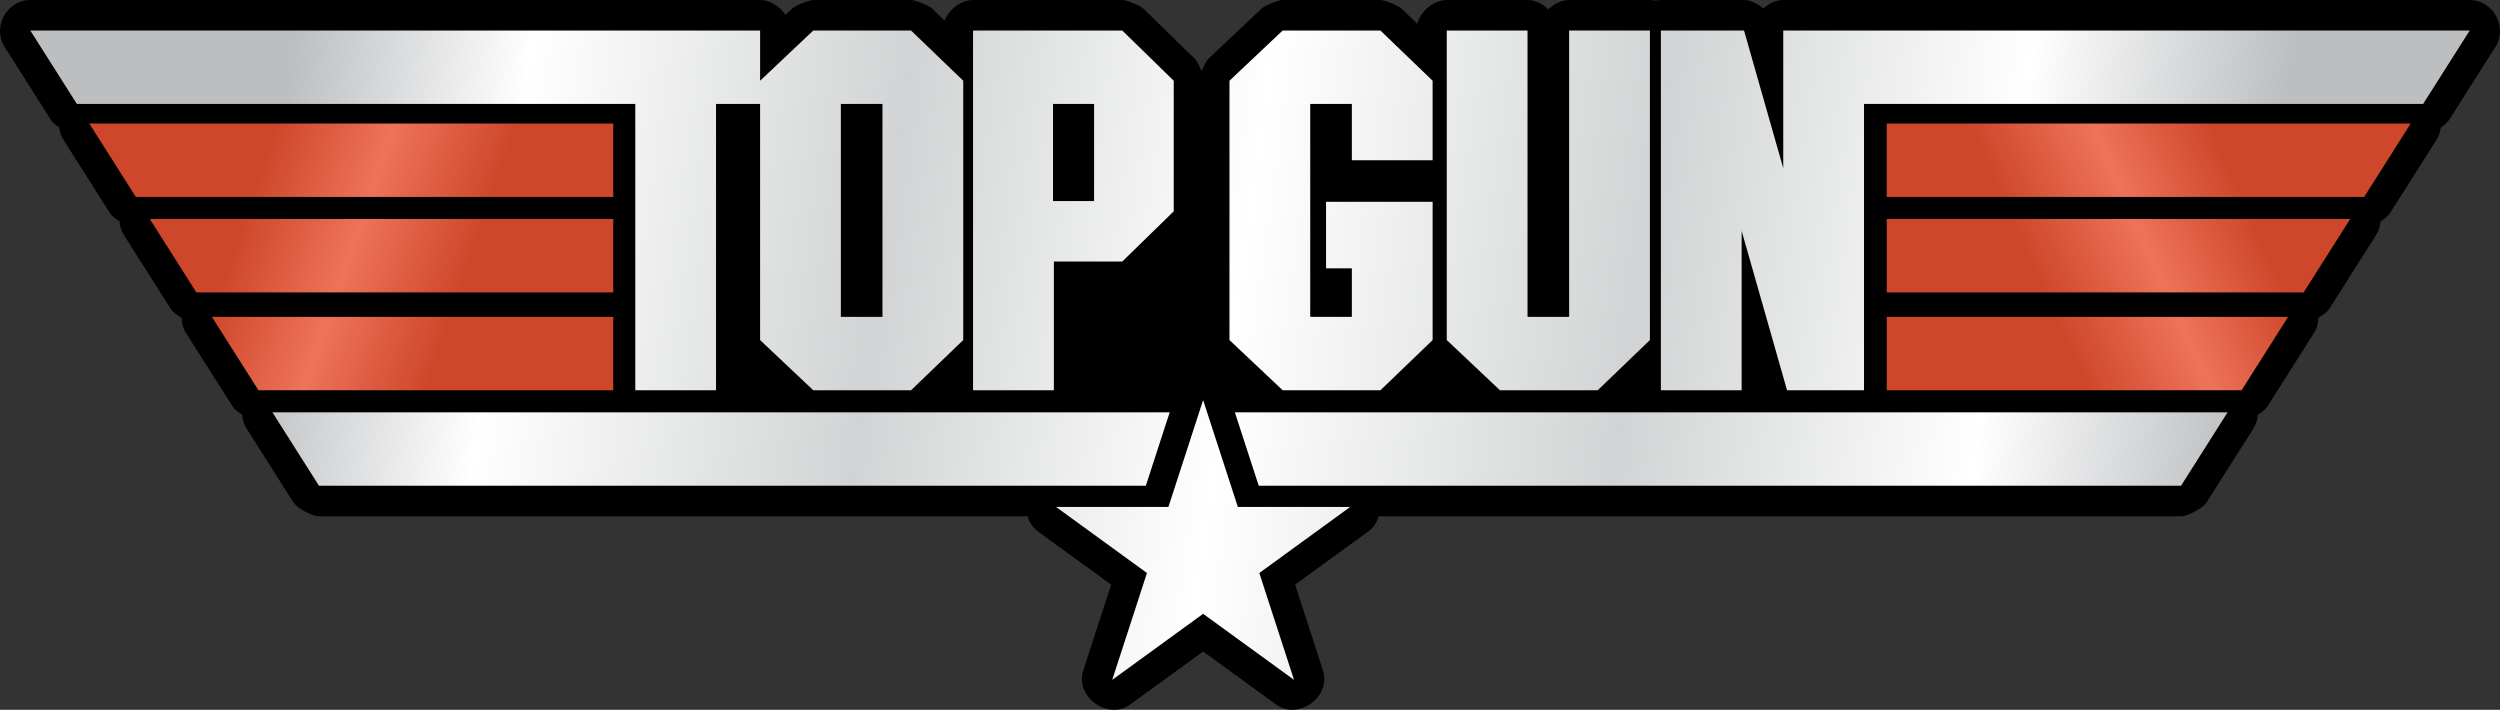
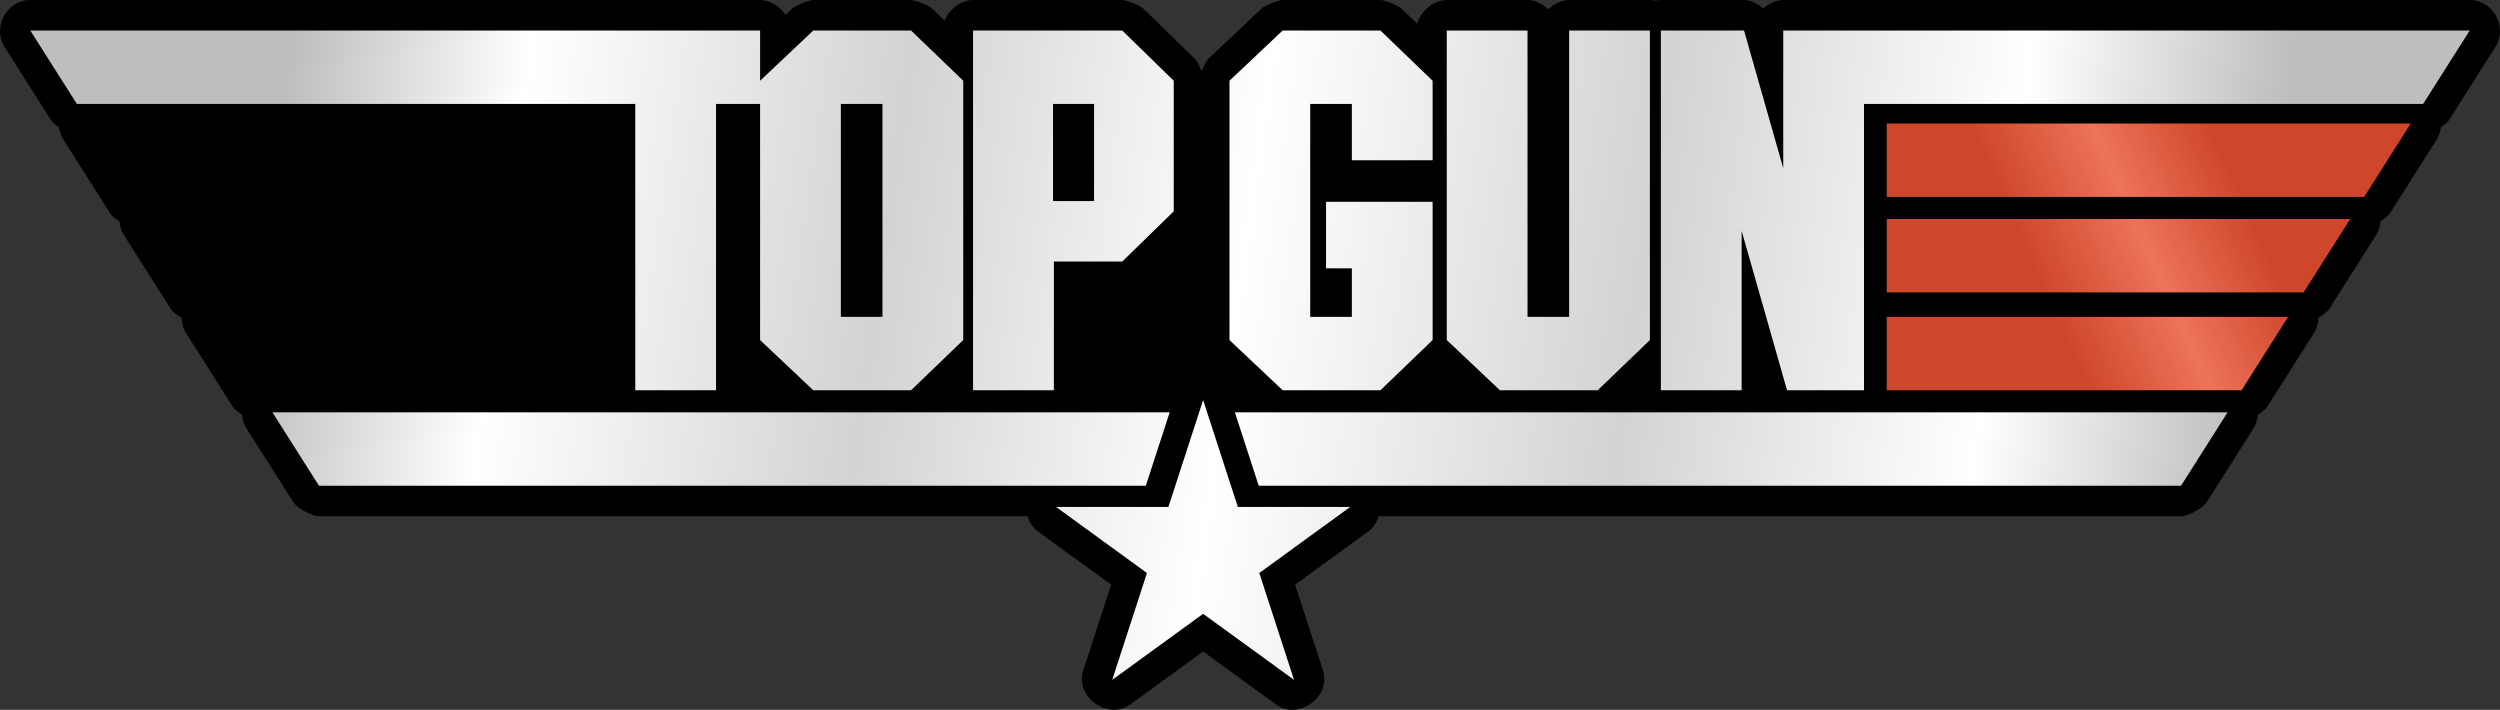
<svg xmlns="http://www.w3.org/2000/svg" version="1.0" x="0px" y="0px" width="180px" height="51.104px" viewBox="0 0 180 51.104" enable-background="new 0 0 180 51.104" xml:space="preserve">
  <rect x="0" y="0" width="180" height="51.104" fill="#333333" stroke="none" />
  <g id="Grid" display="none">
</g>
  <g id="Layer_1">
</g>
  <g id="Desktop">
</g>
  <g id="Guides">
</g>
  <g id="Page_1">
    <g id="Layer_1_1_">
      <path d="M8.609,15.936c-0.302-0.184-0.565-0.397-0.682-0.581l-3.353-5.287C4.395,9.783,4.294,9.48,4.26,9.175    C4.002,9.007,3.784,8.82,3.681,8.657L0.328,3.371C-0.574,1.948,0.496,0,2.181,0h52.546c0.707,0,1.415,0.457,1.829,1.074l0.5-0.473    C57.273,0.396,58.258,0,58.557,0h7.037c0.306,0,1.297,0.406,1.518,0.618l0.899,0.865C68.347,0.668,69.203,0,70.058,0h10.743    c0.311,0,1.304,0.409,1.526,0.627l3.708,3.616c0.135,0.132,0.334,0.518,0.48,0.885c0.151-0.378,0.36-0.773,0.504-0.91l3.83-3.616    C91.068,0.396,92.053,0,92.352,0h7.037c0.305,0,1.297,0.406,1.518,0.618l1.135,1.092c0.258-0.914,1.191-1.71,2.127-1.71h5.814    c0.545,0,1.088,0.271,1.498,0.676C111.891,0.271,112.436,0,112.979,0h5.815c0.132,0,0.264,0.017,0.394,0.047    C119.318,0.018,119.451,0,119.583,0h5.988c0.439,0,0.97,0.255,1.394,0.61c0.4-0.369,0.916-0.61,1.43-0.61h49.426    c1.684,0,2.754,1.948,1.852,3.371l-3.353,5.286c-0.104,0.163-0.321,0.35-0.579,0.518c-0.035,0.306-0.135,0.608-0.314,0.893    l-3.354,5.287c-0.116,0.184-0.379,0.397-0.682,0.581c-0.02,0.343-0.122,0.687-0.324,1.005l-3.352,5.286    c-0.131,0.206-0.443,0.449-0.791,0.646c-0.002,0.38-0.104,0.765-0.326,1.117l-3.354,5.287c-0.117,0.184-0.38,0.397-0.682,0.581    c-0.02,0.342-0.122,0.687-0.324,1.005l-3.352,5.286c-0.273,0.431-1.344,1.021-1.854,1.021H99.255    c-0.11,0.425-0.354,0.815-0.753,1.106l-5.256,3.818l2.008,6.179c0.612,1.887-1.768,3.618-3.37,2.453l-5.259-3.82l-5.259,3.82    c-1.603,1.165-3.983-0.566-3.37-2.453l2.008-6.179l-5.256-3.818c-0.4-0.291-0.644-0.682-0.754-1.106H22.966    c-0.509,0-1.58-0.59-1.853-1.021l-3.352-5.286c-0.202-0.318-0.305-0.663-0.324-1.005c-0.302-0.184-0.565-0.397-0.682-0.581    l-3.353-5.287c-0.223-0.353-0.325-0.737-0.327-1.117c-0.347-0.196-0.66-0.439-0.79-0.646L8.933,16.94    C8.731,16.622,8.629,16.278,8.609,15.936L8.609,15.936z" />
      <linearGradient id="SVGID_1_" gradientUnits="userSpaceOnUse" x1="-211.822" y1="424.567" x2="-159.198" y2="442.687" gradientTransform="matrix(0.641 0 0 0.641 144.828 -261.291)">
        <stop offset="0.27" style="stop-color:#CE472B" />
        <stop offset="0.495" style="stop-color:#ED735A" />
        <stop offset="0.73" style="stop-color:#CE472B" />
      </linearGradient>
-       <path fill-rule="evenodd" clip-rule="evenodd" fill="url(#SVGID_1_)" d="M6.427,8.893h37.727v5.287H9.78L6.427,8.893L6.427,8.893z     M44.154,15.766v5.286H14.138l-3.353-5.286H44.154L44.154,15.766z M44.154,22.814v5.286H18.608l-3.353-5.286H44.154L44.154,22.814    z" />
      <linearGradient id="SVGID_2_" gradientUnits="userSpaceOnUse" x1="-209.503" y1="422.087" x2="-160.377" y2="443.959" gradientTransform="matrix(-0.641 0 0 0.641 35.172 -261.291)">
        <stop offset="0.27" style="stop-color:#CE472B" />
        <stop offset="0.495" style="stop-color:#ED735A" />
        <stop offset="0.73" style="stop-color:#CE472B" />
      </linearGradient>
      <path fill-rule="evenodd" clip-rule="evenodd" fill="url(#SVGID_2_)" d="M173.572,8.893h-37.727v5.287h34.375L173.572,8.893    L173.572,8.893z M135.846,15.766v5.286h30.017l3.353-5.286H135.846L135.846,15.766z M135.846,22.814v5.286h25.547l3.352-5.286    H135.846L135.846,22.814z" />
      <linearGradient id="SVGID_3_" gradientUnits="userSpaceOnUse" x1="-300.239" y1="400.098" x2="-123.729" y2="424.904" gradientTransform="matrix(0.976 0 0 0.976 297.609 -382.313)">
        <stop offset="0.09" style="stop-color:#BCBEC0" />
        <stop offset="0.188" style="stop-color:#FFFFFF" />
        <stop offset="0.344" style="stop-color:#D1D3D4" />
        <stop offset="0.492" style="stop-color:#FFFFFF" />
        <stop offset="0.656" style="stop-color:#D1D3D4" />
        <stop offset="0.803" style="stop-color:#FFFFFF" />
        <stop offset="0.91" style="stop-color:#BCBEC0" />
      </linearGradient>
      <path fill-rule="evenodd" clip-rule="evenodd" fill="url(#SVGID_3_)" d="M86.625,28.806l2.5,7.694h8.09l-6.545,4.756l2.5,7.694    l-6.545-4.755L80.08,48.95l2.5-7.694L76.034,36.5h8.091L86.625,28.806L86.625,28.806z M92.352,2.196h7.037l3.759,3.616v5.729    h-5.815V7.482h-2.996v15.332h2.996V19.32h-1.857v-4.791c2.557,0,5.115,0,7.673,0v9.955l-3.759,3.616h-7.037l-3.831-3.616V5.812    L92.352,2.196L92.352,2.196z M109.982,2.196v20.618h2.996V2.196h5.815v22.288l-3.759,3.616h-7.037l-3.83-3.616V2.196H109.982    L109.982,2.196z M80.801,2.196l3.708,3.616v9.404l-3.708,3.617h-4.922v9.267h-5.82V2.196H80.801L80.801,2.196z M75.818,7.482    h2.955v6.997h-2.955V7.482L75.818,7.482z M58.557,2.196h7.037l3.759,3.616v18.672l-3.759,3.616h-7.037l-3.83-3.616V7.482h-3.172    v20.618H45.74V7.482H5.533L2.181,2.196h52.547v3.616L58.557,2.196L58.557,2.196z M60.542,7.482h2.996v15.332h-2.996V7.482    L60.542,7.482z M177.82,2.196h-49.426v9.914l-2.824-9.914h-5.987v25.904h5.815V16.622l3.269,11.479h5.542V7.482h40.258    L177.82,2.196L177.82,2.196z M160.387,29.688H88.91l1.719,5.286h66.405L160.387,29.688L160.387,29.688z M19.614,29.688h64.604    l-1.719,5.286H22.967L19.614,29.688L19.614,29.688z" />
    </g>
  </g>
</svg>